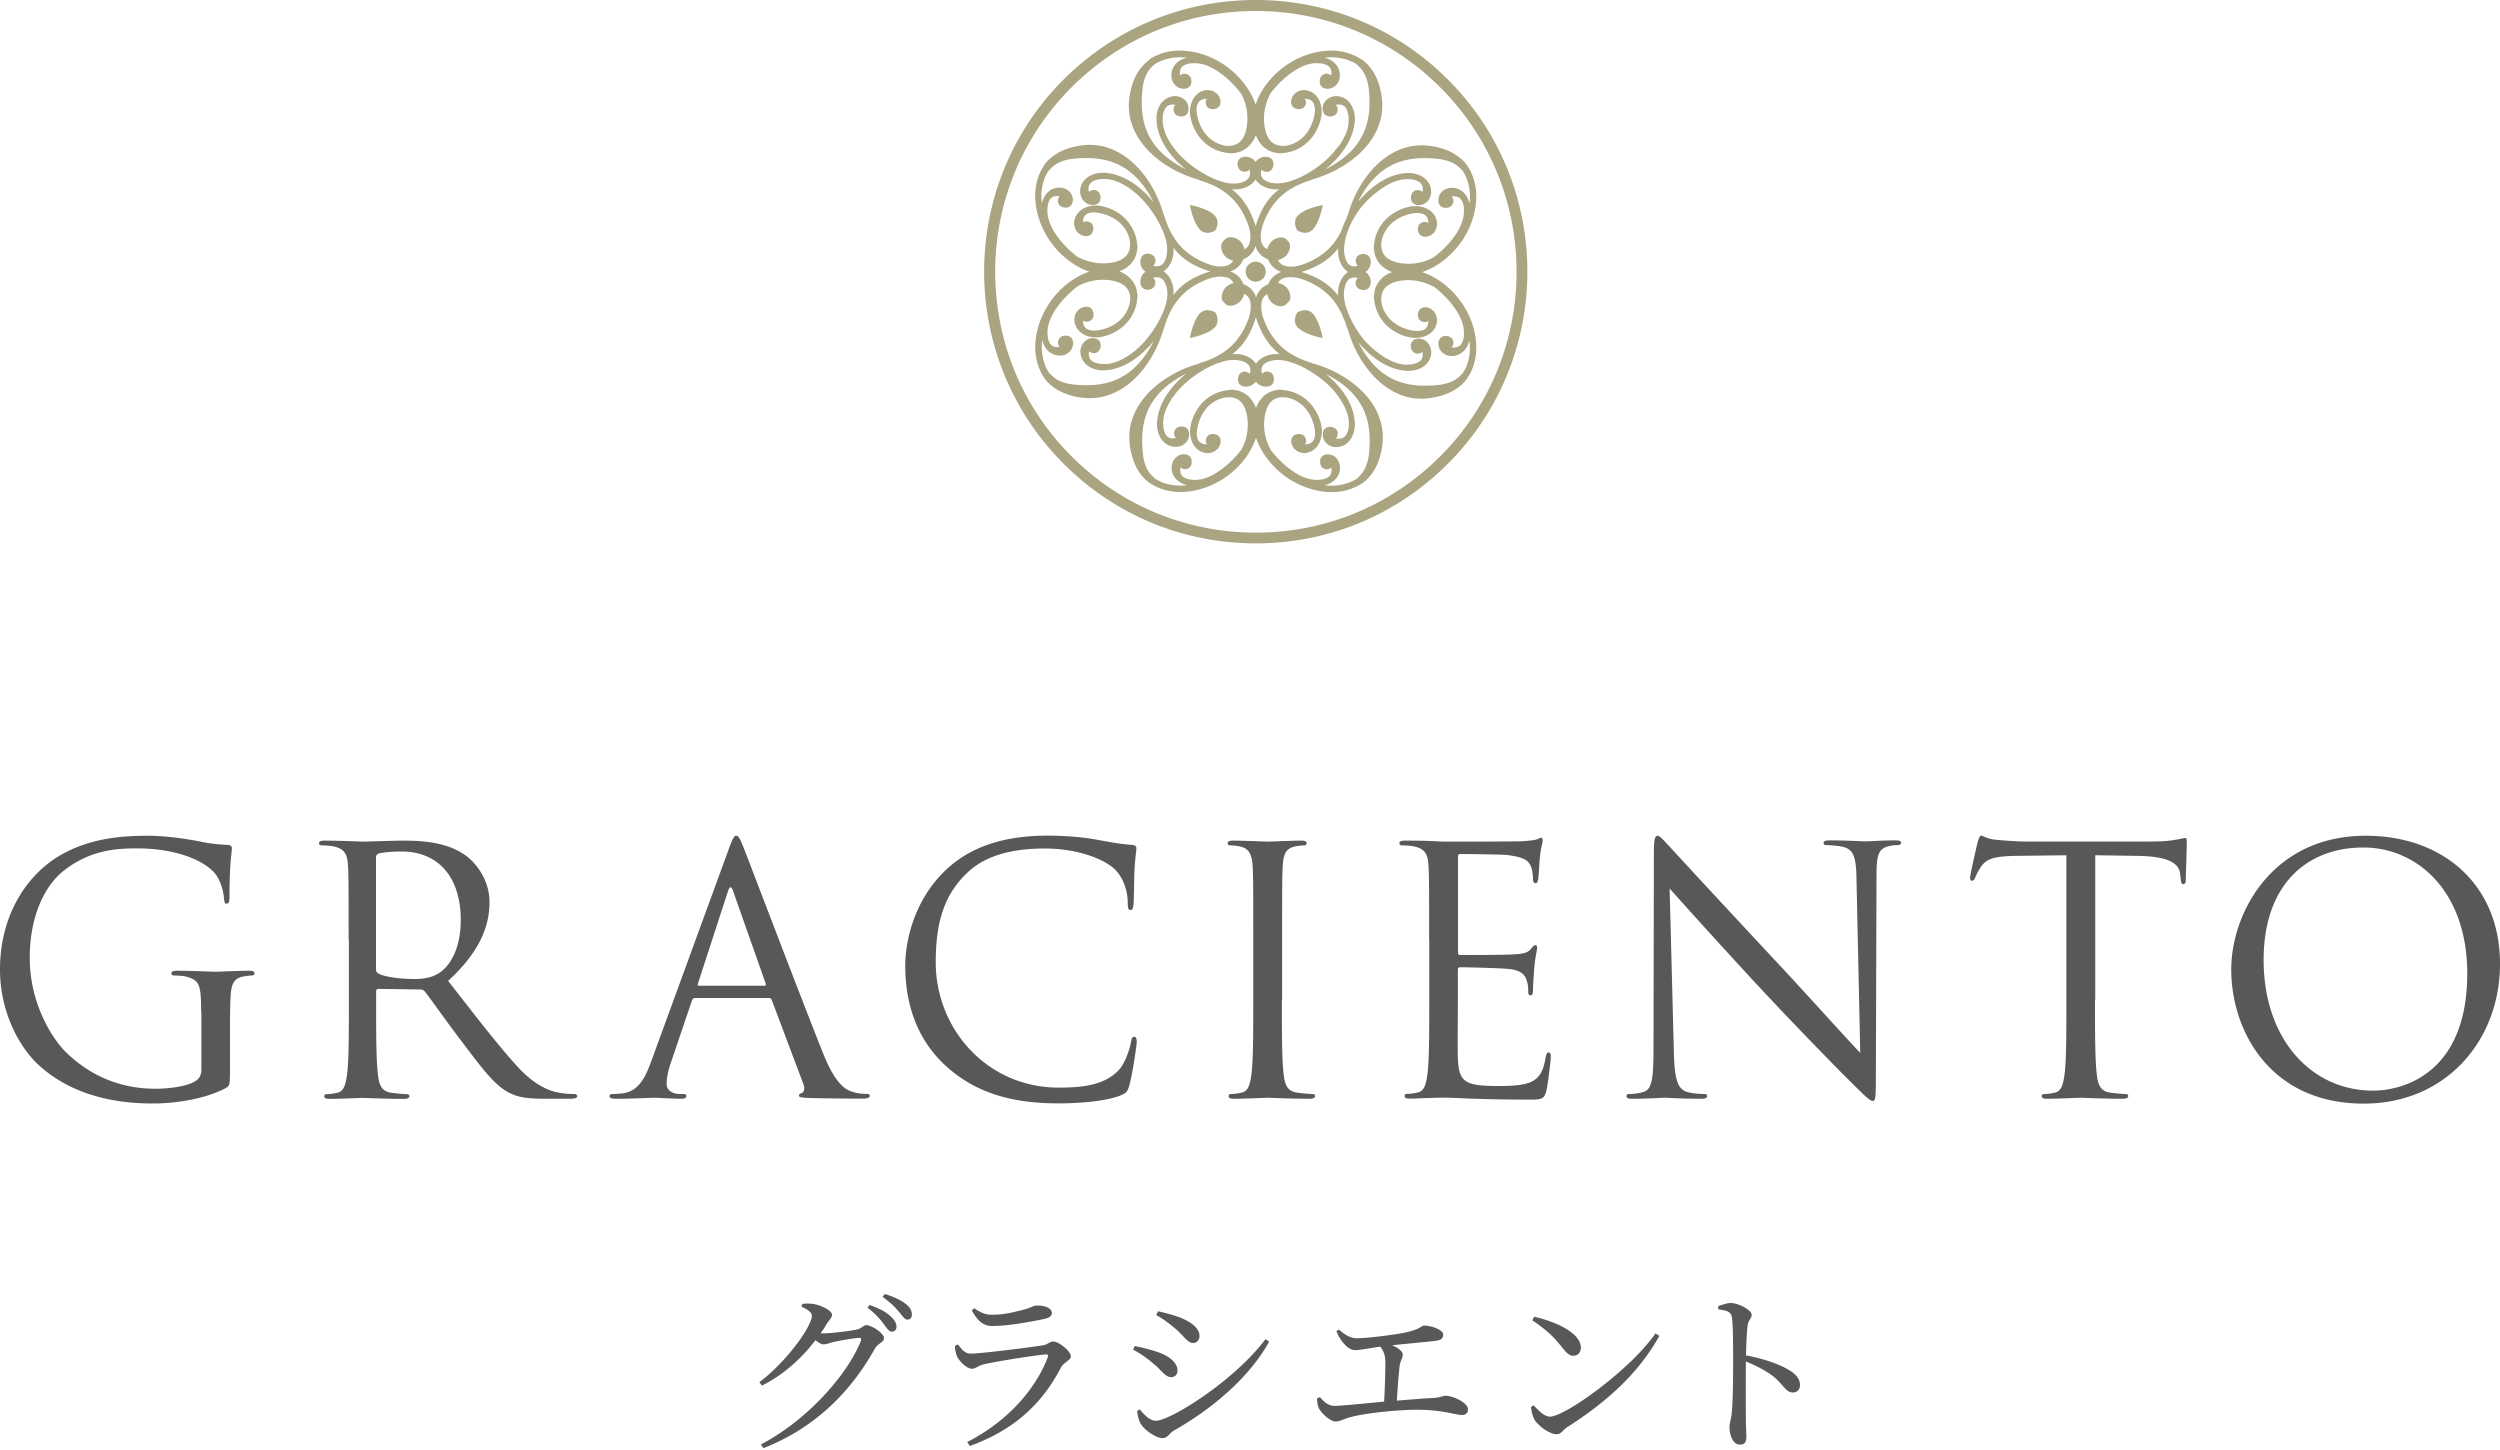
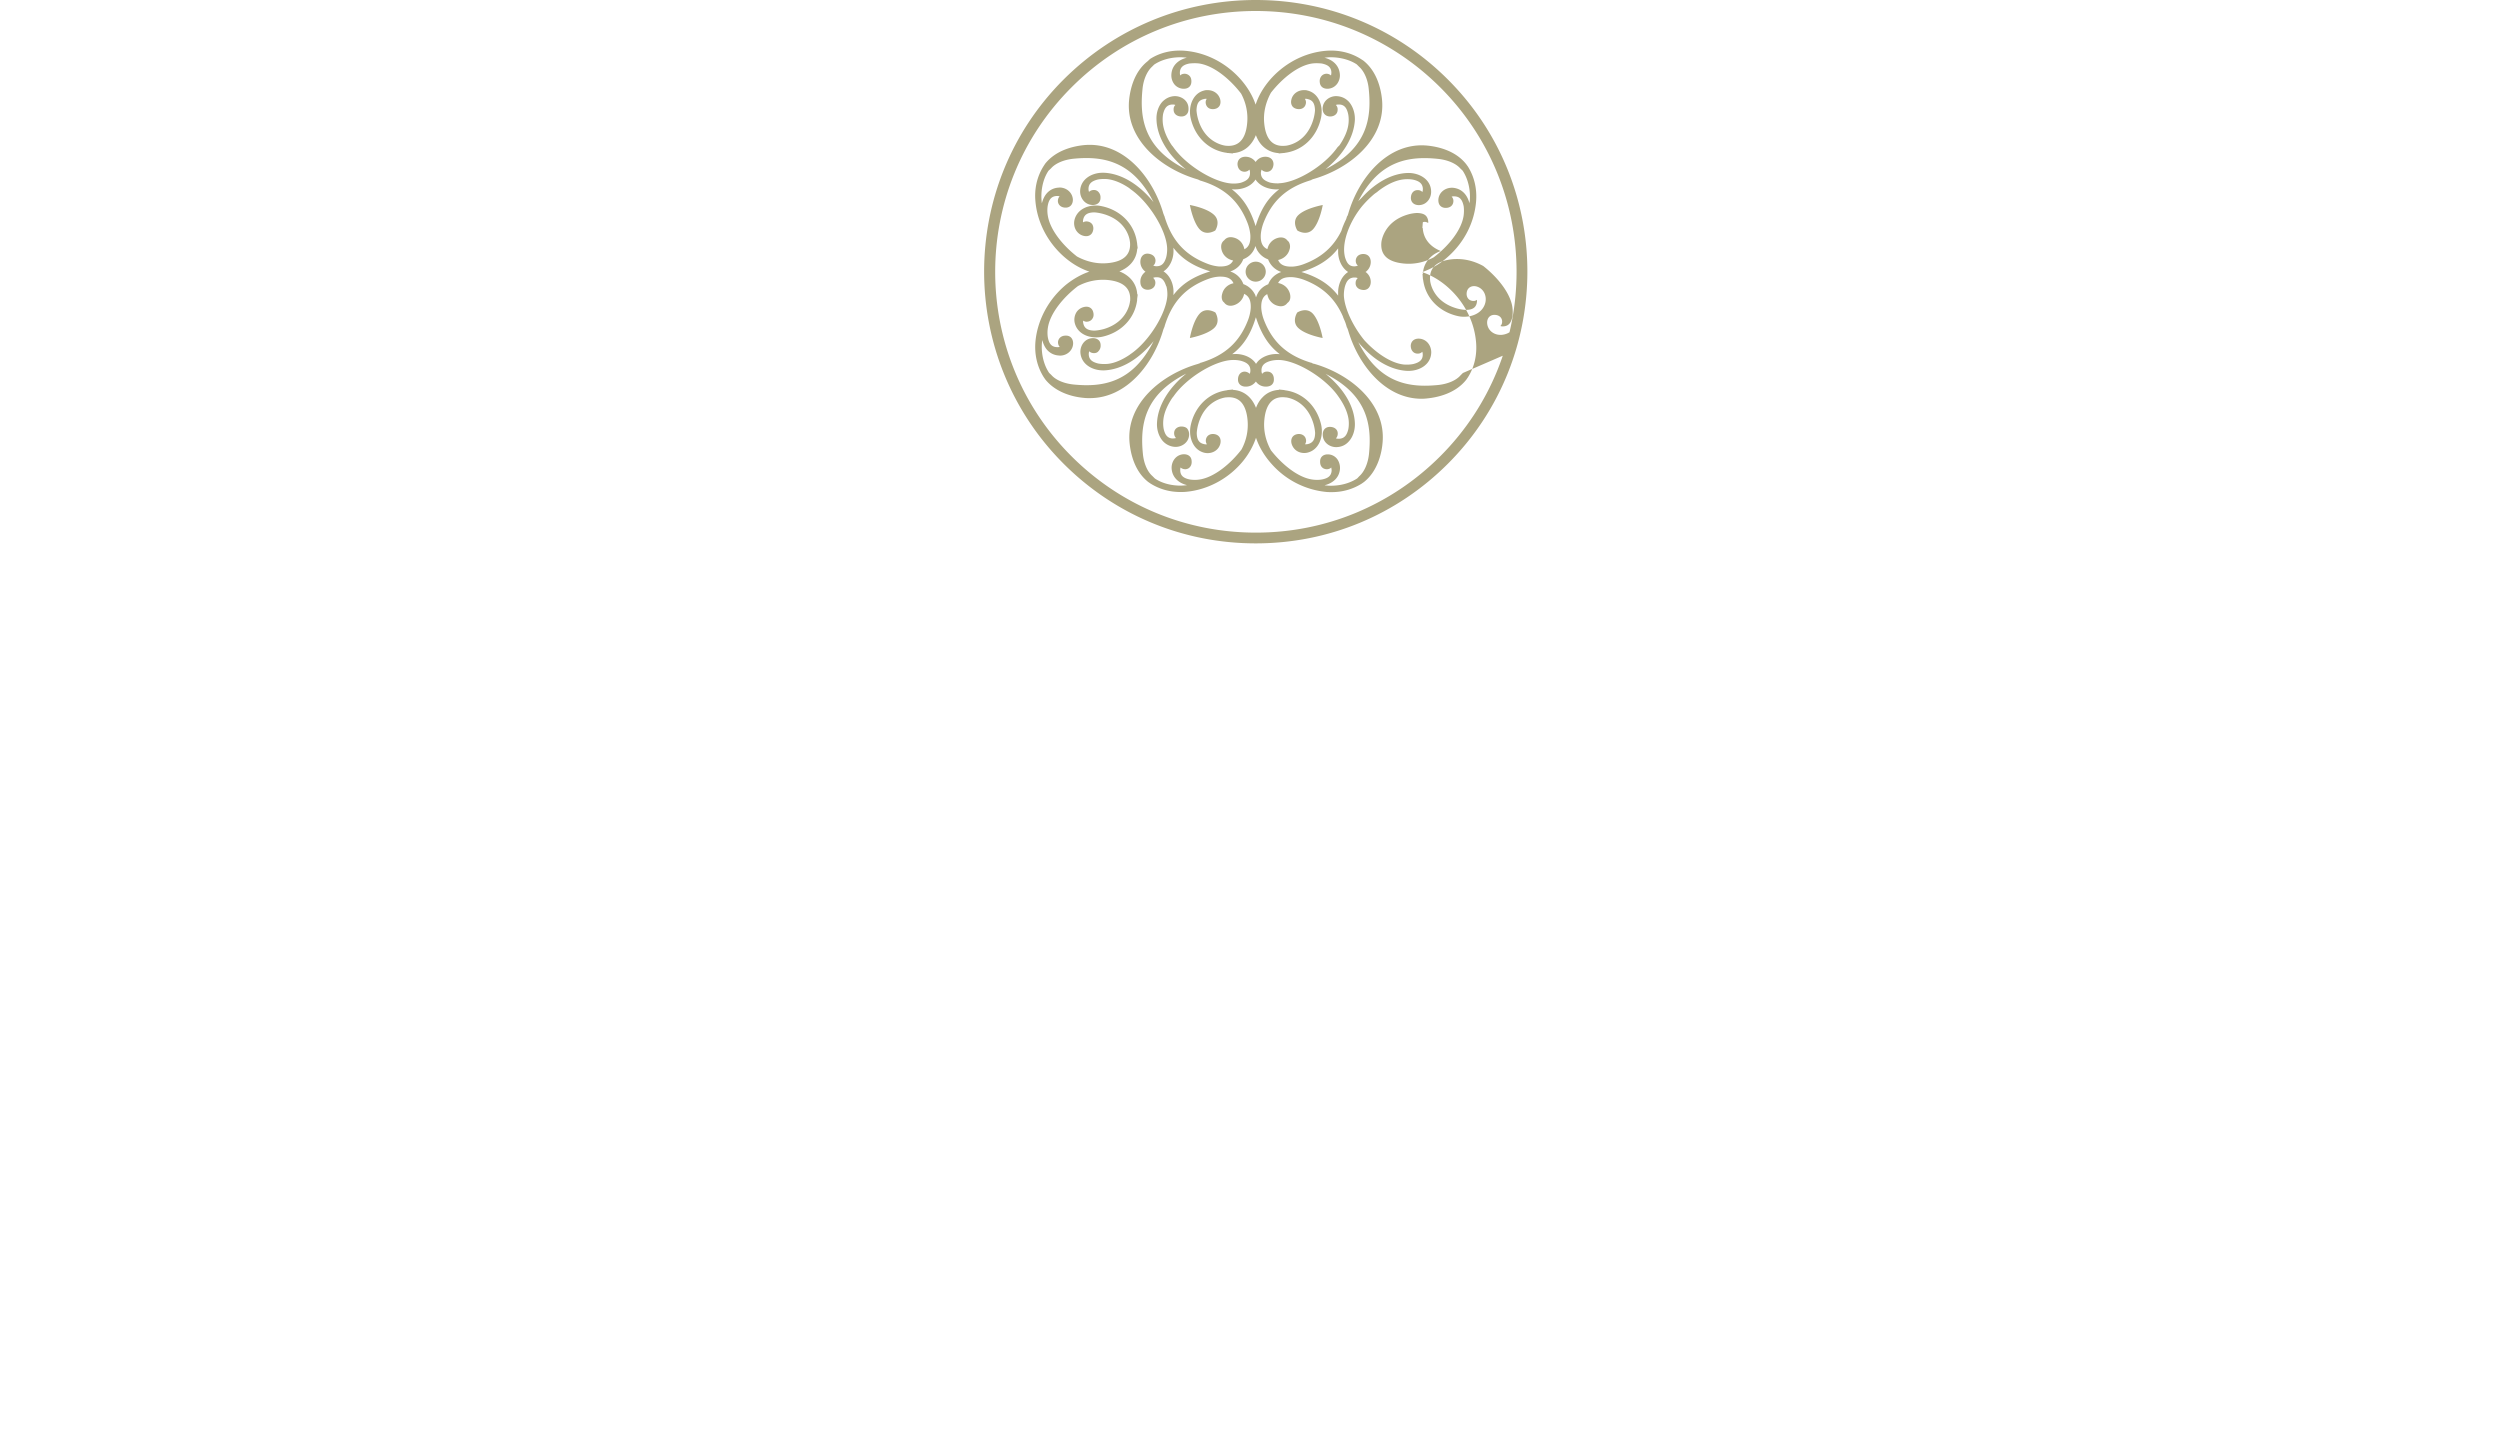
<svg xmlns="http://www.w3.org/2000/svg" width="200" height="116">
-   <path fill="#ABA480" d="M115.63 22.81c-.59-.48-1.22-.83-1.86-1.04a6.01 6.01 0 002.11-1.27c1.26-1.14 2.04-2.66 2.2-4.3.1-1.05-.12-2.04-.65-2.88l-.13-.18c-.88-1.12-2.31-1.41-3.09-1.49-3.2-.32-5.55 2.62-6.36 5.48-.02.05-.04.11-.06.16h-.02l-.03.09c-.02.07-.04.14-.07.2-.14.29-.27.59-.36.89-.63 1.28-1.59 2.13-3.01 2.66-.52.2-.94.2-.95.2h-.06c-.56 0-.89-.17-1.04-.53.44-.1.79-.4.91-.83a.74.74 0 00-.04-.59.49.49 0 00-.12-.13c-.16-.22-.44-.31-.77-.22-.32.09-.55.28-.71.55-.06.11-.1.23-.13.35-.48-.21-.54-.69-.53-1.1 0-.01.01-.42.2-.95.68-1.79 1.84-2.86 3.76-3.45l.1-.03v-.02c.05-.02.11-.04.16-.06h.01c2.86-.83 5.79-3.16 5.47-6.37-.08-.78-.37-2.21-1.49-3.1l-.2-.13c-.84-.53-1.83-.75-2.87-.65-2.75.27-4.9 2.29-5.55 4.3-.67-2-2.81-4.03-5.57-4.3-1.04-.1-2.04.11-2.88.65l-.19.18c-1.11.87-1.4 2.31-1.48 3.08-.32 3.2 2.61 5.55 5.48 6.37.05.02.09.04.15.06l.01.02.1.03c1.92.58 3.08 1.65 3.76 3.45.19.53.2.95.2.95.01.42-.05.87-.48 1.08-.08-.42-.35-.8-.84-.93-.33-.09-.6-.01-.77.21-.07.05-.13.12-.17.19-.09.16-.1.37-.04.59.12.45.48.75.92.84-.21.42-.64.48-1.07.48h-.01s-.43-.01-.95-.21c-1.79-.68-2.86-1.84-3.45-3.76l-.02-.09h-.02c-.02-.06-.03-.11-.06-.17-.82-2.86-3.16-5.79-6.36-5.48-.78.08-2.21.37-3.1 1.49l-.13.2c-.52.83-.75 1.82-.64 2.87.27 2.75 2.3 4.9 4.31 5.56-.63.21-1.27.57-1.86 1.04-1.38 1.14-2.28 2.79-2.45 4.51-.1 1.03.12 2.03.65 2.88l.13.19c.65.82 1.77 1.36 3.09 1.48.16.02.32.02.48.02 2.96 0 5.11-2.78 5.88-5.5.03-.05.04-.11.06-.16h.02l.02-.1c.59-1.92 1.65-3.08 3.45-3.76.52-.2.94-.2.95-.2h.07c.56 0 .88.17 1.04.53-.44.09-.79.4-.9.83-.07.23-.05.42.03.58.03.05.07.09.12.13.16.23.44.32.77.22a1.187 1.187 0 00.83-.91c.47.21.54.67.53 1.1 0 0-.01.43-.2.95-.68 1.8-1.85 2.86-3.76 3.45l-.09.02v.02c-.05.02-.12.04-.16.06-2.87.81-5.81 3.16-5.48 6.36.08.78.37 2.21 1.49 3.09l.19.13c.71.44 1.51.67 2.38.67.17 0 .32 0 .5-.02 1.73-.17 3.38-1.07 4.51-2.45.48-.59.83-1.24 1.04-1.87.24.72.67 1.46 1.27 2.12a6.704 6.704 0 004.3 2.21c.16.02.33.02.49.02.86 0 1.67-.23 2.38-.67l.2-.14c1.1-.88 1.41-2.31 1.48-3.09.33-3.2-2.61-5.55-5.48-6.37v.01c-.05-.02-.11-.04-.16-.06l-.01-.02-.09-.02c-1.92-.59-3.08-1.66-3.76-3.45-.19-.52-.2-.94-.2-.95-.01-.39.05-.86.48-1.08.03.13.07.26.13.38.16.27.39.47.7.55.33.1.61.01.77-.21.06-.05.13-.11.17-.18.09-.16.1-.37.04-.59-.13-.45-.48-.75-.94-.84.16-.33.48-.47 1.01-.47h.07c.01 0 .43.01.95.2 1.52.57 2.52 1.5 3.15 2.94.03.1.07.19.11.28.08.17.14.35.19.54l.03.09h.02c.01.06.04.12.06.17.77 2.72 2.93 5.51 5.88 5.51.16 0 .32-.01.48-.03.77-.08 2.21-.37 3.1-1.49l.13-.19c.53-.83.75-1.82.65-2.87-.16-1.74-1.06-3.37-2.45-4.51zm-22.24.81c-.07 1.42-1.44 3.65-2.88 4.66l-.13.09h.01c-.59.4-1.2.68-1.77.74-.44.04-.77-.03-.77-.03-.52-.13-.73-.34-.75-.73 0-.08.01-.17.04-.25.09.1.23.15.38.15s.28-.05.36-.16a.62.62 0 00.17-.48c0-.34-.24-.56-.63-.56-.26.01-.5.11-.68.3-.2.21-.31.5-.31.8.03.97.93 1.48 1.81 1.48h.1c1.38-.06 2.79-.91 3.95-2.34-1.71 3.4-4.17 3.69-6.41 3.47-.76-.08-1.43-.36-1.78-.77l-.17-.16c-.53-.79-.64-1.78-.57-2.46 0-.05.01-.11.02-.16.08.29.2.56.37.76.25.29.59.45.96.47.03 0 .06.01.08.01.57 0 1.03-.41 1.06-.95.01-.38-.2-.64-.54-.65h-.06c-.34 0-.58.2-.61.51 0 .15.04.29.14.39-.07.02-.14.03-.25.02-.49-.03-.63-.4-.7-.77 0 0-.07-.34 0-.77.17-1.17 1.25-2.46 2.4-3.34a4.25 4.25 0 012.4-.49c1.27.13 1.86.69 1.78 1.68l-.01.02c-.01.16-.22 1.66-2.08 2.22-.43.12-.77.13-.77.13-.52-.01-.79-.18-.88-.55-.03-.12-.03-.2-.01-.25.11.08.24.11.41.07.14-.03.26-.12.33-.24.09-.13.11-.32.06-.5-.08-.34-.37-.51-.74-.42-.26.06-.47.21-.61.43-.15.25-.2.56-.13.85.17.7.84 1.15 1.72 1.15.17 0 .35-.02.52-.06 1.51-.35 2.57-1.49 2.75-2.91v-.09l.05-.39-.04.02c-.05-.94-.66-1.55-1.43-1.85.77-.3 1.38-.91 1.43-1.84l.04.02-.05-.39v-.07l-.01-.01c-.18-1.42-1.24-2.57-2.75-2.91-.17-.04-.35-.07-.53-.07-.88 0-1.55.45-1.72 1.15-.07.29-.02.6.13.84.14.22.35.38.61.44.37.09.66-.08.74-.41a.65.65 0 00-.05-.5.54.54 0 00-.34-.23.533.533 0 00-.41.06.76.76 0 01.02-.25c.09-.37.35-.54.87-.55.01 0 .34.01.78.14 1.82.54 2.06 1.96 2.08 2.19l.01.04v.01c.09.99-.5 1.56-1.78 1.68-.84.08-1.69-.11-2.46-.53-1.13-.88-2.17-2.14-2.34-3.3-.07-.44 0-.76 0-.77.07-.37.21-.74.7-.77h.06c.08 0 .14.01.19.03-.1.1-.14.24-.14.39.02.3.27.51.61.51h.05c.34-.02.55-.28.54-.66-.04-.54-.5-.95-1.08-.95l-.06.01c-.38.02-.71.18-.96.47-.18.21-.3.48-.38.78-.01-.06-.02-.11-.02-.17-.07-.68.04-1.67.55-2.43l.21-.2c.35-.4 1.02-.68 1.77-.76 2.24-.22 4.7.07 6.42 3.47-1.16-1.43-2.58-2.29-3.96-2.35h-.11c-.87 0-1.77.51-1.8 1.47-.01.53.36 1.09 1 1.11.39 0 .63-.22.63-.57a.62.62 0 00-.17-.48.468.468 0 00-.37-.15c-.16 0-.28.06-.38.15a.727.727 0 01-.04-.25c.01-.39.23-.61.75-.74 0 0 .34-.07.77-.03.58.07 1.19.34 1.77.74v.01l.12.09c1.44 1.02 2.81 3.24 2.88 4.66.02.44-.08.77-.08.77-.15.49-.37.7-.78.7a.786.786 0 01-.25-.05c.11-.09.17-.22.18-.38a.54.54 0 00-.13-.37c-.11-.12-.29-.2-.51-.21-.33 0-.55.24-.57.61-.02.34.15.65.41.84-.04.03-.08.05-.11.09-.21.2-.32.47-.3.76.01.36.24.59.59.59.18 0 .36-.07.48-.2.09-.1.13-.23.13-.37a.512.512 0 00-.18-.38c.08-.04.18-.05.25-.05h.05c.45 0 .62.34.74.7.02-.03.11.3.1.74zm.48-.01c.01-.1.01-.21.01-.31-.01-.62-.29-1.27-.8-1.59.5-.32.79-.97.8-1.59 0-.1 0-.2-.01-.3.69.9 1.62 1.49 2.95 1.89-1.34.41-2.26.99-2.95 1.9zm0-11.83l-.09-.12h-.01c-.4-.58-.67-1.2-.74-1.78-.05-.44.02-.77.02-.77.1-.38.25-.74.76-.75.09 0 .16.01.22.04-.1.09-.15.22-.14.38 0 .32.25.54.64.54.17-.01.3-.06.4-.17.11-.11.16-.28.15-.47 0-.62-.55-.99-1.09-.99-.39.01-.72.17-.99.44-.33.35-.51.9-.48 1.46.05 1.38.91 2.8 2.35 3.96-3.41-1.71-3.7-4.17-3.47-6.42.07-.76.36-1.42.76-1.79l.17-.17c.79-.53 1.79-.64 2.46-.57.05 0 .1.01.15.02-.63.15-1.19.59-1.23 1.34-.02.3.08.6.27.82.17.19.42.31.68.32h.05c.35 0 .58-.2.6-.54.01-.19-.03-.37-.15-.49a.546.546 0 00-.39-.17c-.14 0-.27.04-.35.14-.03-.08-.03-.18-.03-.26.03-.49.41-.63.77-.7 0 0 .42-.05.78 0 1.17.18 2.46 1.25 3.35 2.41.38.71.57 1.53.48 2.4-.07.71-.28 1.21-.63 1.5-.27.22-.62.31-1.05.27h-.01c-.2-.02-1.67-.25-2.22-2.08-.13-.43-.14-.77-.14-.77.02-.39.09-.77.57-.88.09-.03.18-.03.25-.02-.08.11-.11.26-.07.41.06.25.26.41.54.41.06 0 .13 0 .19-.02.16-.03.28-.12.36-.24.08-.14.1-.31.06-.5-.11-.45-.51-.76-1.02-.76-.09 0-.18 0-.26.03-.94.22-1.3 1.33-1.08 2.24.35 1.51 1.48 2.57 2.91 2.75v.01h.07l.4.04-.02-.03c.93-.05 1.54-.66 1.85-1.44.12.32.28.6.5.83.36.37.81.58 1.34.61l-.03.03.4-.04h.08v-.01c1.43-.17 2.56-1.23 2.91-2.75.22-.92-.13-2.02-1.08-2.24-.08-.03-.18-.03-.27-.03-.5 0-.91.31-1.01.76-.05.2-.02.37.06.5.07.12.2.2.36.24.35.08.66-.07.73-.39a.49.49 0 00-.07-.41c.06-.01.15-.01.24.02.39.09.55.35.57.88 0 0-.01.34-.14.77-.55 1.82-1.96 2.05-2.2 2.08h-.03c-1 .1-1.56-.5-1.69-1.77-.09-.85.11-1.7.54-2.48.89-1.13 2.14-2.16 3.29-2.33.35-.05.77 0 .77 0 .37.08.75.22.77.7 0 .1-.01.18-.03.26a.53.53 0 00-.39-.14c-.14.01-.27.07-.36.17a.63.63 0 00-.15.49c.02.34.25.54.61.54h.05c.29-.02.54-.15.72-.38.16-.21.25-.49.23-.76-.05-.75-.6-1.19-1.23-1.34.05-.01.1-.01.15-.02.67-.07 1.67.05 2.43.55l.2.2c.4.36.69 1.03.76 1.78.23 2.25-.07 4.7-3.46 6.41 1.43-1.16 2.28-2.58 2.35-3.95.02-.56-.17-1.11-.49-1.46-.27-.28-.6-.43-1.01-.44-.52 0-1.06.37-1.08.99 0 .2.06.36.17.47.1.1.23.16.42.17.36 0 .61-.22.61-.53a.485.485 0 00-.14-.39c.06-.03.13-.04.26-.04.48.01.63.37.72.75 0 0 .08.33.03.77-.06.58-.34 1.19-.74 1.77h-.01l-.13.13c-1.01 1.45-3.23 2.82-4.66 2.88-.05.01-.09.01-.13.01-.38 0-.63-.07-.63-.07-.37-.13-.71-.3-.71-.78.01-.09.03-.18.06-.25.09.11.23.17.4.18.31 0 .53-.24.55-.61 0-.34-.22-.58-.61-.6h-.04c-.34 0-.61.17-.78.42a.977.977 0 00-.8-.42h-.04c-.38.01-.61.25-.61.6.02.37.24.6.58.6.16-.01.28-.07.37-.17.03.05.05.13.05.25.01.49-.33.66-.7.79 0 0-.32.1-.77.07-1.42-.09-3.65-1.46-4.66-2.9zm4.67 3.36c.08.01.16.01.23.01h.08c.56-.01 1.1-.22 1.43-.58.06-.06.12-.14.16-.21.05.07.1.14.16.2.33.36.87.57 1.43.59h.08c.07 0 .15 0 .23-.01-.91.69-1.49 1.62-1.89 2.95-.42-1.33-1-2.26-1.91-2.95zm8.51 16.55l.09.13c.4.58.68 1.19.75 1.77.05.44-.03.77-.03.77-.1.38-.26.73-.75.74-.09 0-.17-.01-.24-.03.1-.1.15-.23.15-.39 0-.31-.25-.53-.64-.53-.35.01-.57.25-.56.63.01.62.55.99 1.07.99h.03c.38-.01.72-.16.97-.44.34-.36.52-.91.5-1.47-.05-1.37-.9-2.79-2.34-3.95 3.4 1.71 3.69 4.16 3.47 6.4-.08.76-.37 1.43-.78 1.79l-.16.17c-.78.52-1.78.64-2.46.57-.05 0-.1-.01-.15-.02.63-.16 1.18-.58 1.23-1.33.01-.28-.07-.55-.22-.76a.945.945 0 00-.72-.38h-.05c-.35 0-.59.21-.6.53-.01.2.03.37.14.49.09.1.21.16.39.17.14 0 .27-.05.36-.14.01.06.03.14.03.26-.03.39-.26.6-.78.7-.01 0-.15.03-.38.03-.13 0-.27-.01-.4-.03-1.15-.17-2.41-1.21-3.29-2.33-.43-.77-.62-1.62-.53-2.47.07-.71.28-1.22.63-1.51.26-.22.62-.31 1.05-.26h.04c.24.03 1.65.27 2.2 2.08.13.43.14.77.14.77-.01.37-.08.76-.56.88-.09.02-.18.03-.25.02a.49.49 0 00.07-.41c-.07-.31-.39-.47-.73-.39-.34.08-.5.37-.42.73.12.46.51.77 1.02.77.09 0 .18-.01.26-.03.95-.23 1.3-1.32 1.09-2.24-.35-1.51-1.49-2.58-2.91-2.75l-.01-.01-.07-.01-.39-.04.01.03c-.52.03-.98.23-1.33.61-.22.22-.39.51-.51.83-.3-.78-.91-1.39-1.85-1.44l.01-.03-.38.04h-.01l-.07.01v.01c-1.42.17-2.57 1.24-2.91 2.75-.22.92.13 2.02 1.08 2.25.09.02.18.03.26.03.49 0 .91-.3 1.02-.77.08-.37-.08-.66-.42-.74-.36-.08-.66.08-.73.39a.53.53 0 00.07.41c-.02.01-.05.01-.07.01a.68.68 0 01-.19-.03c-.37-.09-.54-.35-.55-.87 0 0 .01-.35.14-.78.54-1.81 1.96-2.05 2.2-2.08h.04c.43-.04.78.05 1.04.26.35.28.57.8.64 1.51.09.88-.1 1.69-.48 2.4-.88 1.15-2.18 2.22-3.35 2.4-.12.02-.25.03-.38.03-.24 0-.39-.03-.4-.03-.51-.1-.75-.31-.77-.7 0-.08 0-.17.02-.26.1.09.25.14.39.14.15-.01.28-.07.36-.17.11-.12.16-.3.14-.49-.01-.33-.25-.54-.61-.54h-.04c-.63.04-.98.61-.95 1.14.05.75.61 1.18 1.23 1.33-.05.01-.1.02-.15.02-.68.07-1.67-.04-2.42-.55l-.2-.2c-.41-.36-.69-1.03-.76-1.79-.22-2.24.07-4.69 3.47-6.4-1.43 1.16-2.28 2.58-2.34 3.95-.03.56.16 1.11.49 1.47.26.27.61.43.98.44h.03c.51 0 1.06-.37 1.07-.99a.75.75 0 00-.16-.48c-.1-.1-.24-.15-.44-.16-.35 0-.6.22-.6.53 0 .16.05.29.15.39-.07.03-.18.03-.25.04-.48-.01-.64-.37-.73-.74 0 0-.08-.33-.03-.77.06-.58.34-1.19.74-1.78h.01l.09-.12c1.01-1.44 3.23-2.81 4.66-2.87.45-.02.76.08.76.08.36.11.71.29.7.78 0 .1-.03.19-.05.25a.598.598 0 00-.4-.18c-.32 0-.53.25-.54.6-.02.35.22.59.59.6h.05c.32 0 .61-.16.79-.41.18.26.47.41.8.41h.04c.2-.01.37-.07.47-.19.09-.1.14-.24.13-.41 0-.36-.21-.62-.57-.6a.46.46 0 00-.37.18.618.618 0 01-.05-.25c-.02-.49.34-.67.7-.78.01 0 .33-.1.77-.08 1.42.08 3.65 1.45 4.66 2.89zm-4.67-3.36c-.07 0-.15-.01-.23-.01h-.07c-.57.01-1.11.23-1.44.58-.06.07-.11.14-.16.21a.976.976 0 00-.16-.21c-.33-.36-.87-.57-1.43-.58h-.07c-.07 0-.16.01-.24.01.91-.69 1.49-1.62 1.89-2.95.43 1.33 1 2.26 1.91 2.95zm-.92-5.59c-.36.14-.67.39-.85.75-.05.09-.09.2-.13.3-.03-.1-.06-.21-.12-.3-.2-.36-.51-.62-.89-.76a1.65 1.65 0 00-1.05-1.01c.49-.17.86-.51 1.04-.98.37-.15.66-.39.85-.75.05-.09.09-.2.12-.31.04.11.08.21.13.31.2.36.51.62.89.76.18.48.55.83 1.05 1.01-.49.17-.86.51-1.04.98zm5.59.91c-.7-.91-1.62-1.49-2.94-1.89 1.32-.41 2.25-.99 2.94-1.89v.3c.01.62.29 1.26.8 1.59-.51.32-.79.97-.8 1.59v.3zm9.98 6.19l-.2.2c-.35.4-1.02.68-1.78.76-2.23.22-4.67-.06-6.39-3.43.16.2.33.38.52.57 1.04 1.06 2.25 1.68 3.41 1.73h.1c.88 0 1.79-.51 1.81-1.48 0-.3-.11-.59-.31-.8a.982.982 0 00-.7-.3c-.37 0-.61.22-.63.56 0 .2.06.37.17.48.09.1.22.16.39.16.15 0 .27-.05.36-.15.03.07.04.15.04.25-.01.39-.24.6-.75.73 0 0-.33.08-.78.04-1.06-.12-2.25-.96-3.15-1.95-.89-1.09-1.57-2.51-1.63-3.55-.01-.43.09-.76.09-.76.11-.36.28-.7.77-.7.1 0 .19.02.25.05-.1.09-.17.22-.17.37-.01.15.03.27.13.38.11.12.28.19.51.2.33 0 .55-.24.57-.61.01-.29-.1-.55-.31-.75a.444.444 0 00-.11-.08c.04-.03.08-.05.11-.09.21-.2.32-.47.31-.75-.02-.37-.24-.6-.6-.6-.19 0-.37.07-.47.19a.54.54 0 00-.13.37.5.5 0 00.17.37c-.07.03-.16.05-.28.06-.46 0-.62-.33-.74-.7 0 0-.1-.33-.08-.77.05-1.08.63-2.36 1.45-3.36.24-.28.49-.54.76-.78.11-.1.22-.2.33-.27l.13-.09v-.01c.67-.53 1.41-.91 2.1-.98.45-.05.78.03.78.03.51.12.73.34.75.73 0 .07-.01.17-.04.25a.49.49 0 00-.38-.15c-.15 0-.28.05-.38.16-.11.12-.16.29-.16.48.01.34.26.56.64.56.63-.01 1-.57.98-1.1-.02-1-1.01-1.51-1.91-1.47-1.26.05-2.56.78-3.66 2-.09.09-.18.17-.26.26 1.72-3.34 4.15-3.62 6.38-3.39.76.08 1.43.36 1.79.77l.18.17c.44.66.65 1.58.57 2.45a.88.88 0 00-.02.17c-.08-.3-.2-.56-.38-.77-.25-.29-.58-.45-.97-.48h-.06c-.58 0-1.05.41-1.08.95-.01.2.04.37.14.48.1.11.24.17.4.18h.06c.34 0 .58-.2.6-.51a.485.485 0 00-.14-.39.65.65 0 01.25-.02c.39.02.6.25.71.77 0 0 .06.33 0 .77-.17 1.18-1.24 2.46-2.4 3.34-.71.38-1.53.58-2.41.49-1.27-.13-1.86-.69-1.77-1.68 0-.05.16-1.65 2.09-2.23.42-.13.76-.13.76-.13.53.01.79.17.88.55.02.11.03.19.01.25a.471.471 0 00-.41-.07c-.31.08-.47.38-.39.74.08.33.38.5.75.41.61-.14.85-.76.73-1.29-.16-.69-.84-1.14-1.71-1.14-.18 0-.36.02-.53.06-1.51.36-2.58 1.49-2.75 2.91l-.01.01-.01.07-.03.4.03-.02c.05.93.66 1.54 1.44 1.85-.32.12-.6.28-.82.5-.38.36-.59.82-.61 1.34l-.03-.02.03.39.01.08h.01c.17 1.43 1.24 2.56 2.75 2.91.17.04.34.06.52.06.88 0 1.55-.45 1.71-1.14.12-.52-.12-1.13-.73-1.29-.37-.08-.67.09-.75.42-.08.36.08.66.39.73.16.04.3.01.41-.07.02.07.01.14-.01.25-.08.38-.36.55-.87.55 0 0-.34 0-.77-.13-1.94-.58-2.09-2.16-2.09-2.23-.09-.99.5-1.56 1.77-1.69.86-.08 1.7.11 2.48.54 1.12.88 2.16 2.14 2.33 3.29.06.44 0 .77 0 .77-.11.52-.32.74-.71.77-.09.01-.18 0-.25-.03.1-.09.15-.23.14-.39-.02-.3-.26-.5-.61-.5h-.05c-.34.02-.55.28-.54.65.03.55.49.95 1.07.95h.07c.38-.03.72-.19.96-.48.18-.2.3-.47.38-.77 0 .06.01.12.02.17.08.69-.03 1.68-.54 2.44zM95.94 18.31c-.52-.61-.75-1.91-.75-1.91s1.29.22 1.9.76c.62.54.13 1.28.13 1.28s-.75.49-1.28-.13zm9.12 6.82c.53.62.75 1.91.75 1.91s-1.29-.23-1.9-.76c-.63-.53-.13-1.28-.13-1.28s.75-.49 1.28.13zm-1.14-7.97c.61-.53 1.9-.76 1.9-.76s-.22 1.29-.75 1.91c-.53.62-1.28.13-1.28.13s-.5-.75.13-1.28zm-6.83 9.12c-.62.53-1.9.76-1.9.76s.22-1.29.75-1.91c.52-.62 1.29-.13 1.29-.13s.48.75-.14 1.28zm3.94-5.11c.31.32.31.82-.01 1.13-.31.31-.82.31-1.13 0a.785.785 0 010-1.13c.33-.32.83-.31 1.14 0zm-.57 22.3c-5.8 0-11.26-2.26-15.37-6.37-8.48-8.48-8.48-22.27 0-30.74C89.2 2.26 94.66 0 100.46 0c5.81 0 11.27 2.26 15.37 6.36 8.48 8.47 8.48 22.26 0 30.74-4.11 4.11-9.56 6.37-15.37 6.37zm0-42.59c-5.57 0-10.81 2.17-14.74 6.11-8.14 8.14-8.14 21.37 0 29.51 3.94 3.94 9.18 6.11 14.75 6.11s10.81-2.17 14.75-6.11c8.14-8.14 8.14-21.37 0-29.51-3.95-3.94-9.19-6.11-14.76-6.11z" />
-   <path fill="#595757" d="M16.09 80.93c0-2.21-.14-2.51-1.23-2.81-.22-.05-.68-.08-.93-.08-.11 0-.22-.05-.22-.16 0-.16.14-.22.44-.22 1.23 0 2.95.08 3.09.08.14 0 1.86-.08 2.68-.08.3 0 .44.05.44.22 0 .11-.11.16-.22.16-.19 0-.35.03-.68.08-.74.14-.96.6-1.01 1.56-.05.87-.05 1.69-.05 2.84v3.06c0 1.23-.03 1.28-.35 1.47-1.75.93-4.21 1.23-5.79 1.23-2.08 0-5.96-.27-8.99-2.92C1.58 83.91 0 80.99 0 77.57c0-4.37 2.13-7.46 4.56-8.99 2.46-1.53 5.16-1.72 7.27-1.72 1.72 0 3.66.36 4.18.46.57.14 1.53.25 2.21.27.27.03.33.14.33.25 0 .38-.19 1.15-.19 3.88 0 .44-.05.57-.25.57-.14 0-.16-.16-.19-.41-.03-.38-.16-1.15-.57-1.8-.68-1.04-2.9-2.21-6.42-2.21-1.72 0-3.77.16-5.85 1.8-1.58 1.26-2.7 3.74-2.7 6.94 0 3.85 1.94 6.64 2.9 7.57 2.16 2.1 4.65 2.92 7.16 2.92.98 0 2.41-.16 3.12-.57.36-.19.55-.49.55-.96v-4.64zm11.8-5.76c0-4.26 0-5.03-.05-5.9-.05-.93-.27-1.37-1.17-1.56-.22-.05-.68-.08-.93-.08-.11 0-.22-.05-.22-.16 0-.16.14-.22.44-.22 1.23 0 2.95.08 3.09.08.3 0 2.38-.08 3.22-.08 1.72 0 3.55.16 5 1.2.68.49 1.89 1.83 1.89 3.71 0 2.02-.85 4.05-3.31 6.31 2.24 2.87 4.1 5.3 5.68 7 1.48 1.56 2.65 1.86 3.33 1.97.52.08.9.08 1.07.08.14 0 .25.08.25.16 0 .16-.16.22-.66.22h-1.94c-1.53 0-2.21-.14-2.92-.52-1.17-.63-2.13-1.97-3.69-4.02-1.15-1.5-2.43-3.33-2.98-4.04-.11-.11-.19-.16-.35-.16l-3.36-.05c-.14 0-.19.08-.19.22v.66c0 2.62 0 4.78.14 5.93.08.79.25 1.39 1.07 1.5.38.05.98.11 1.23.11.16 0 .22.08.22.16 0 .14-.14.22-.44.22-1.5 0-3.22-.08-3.36-.08-.03 0-1.75.08-2.57.08-.3 0-.44-.05-.44-.22 0-.08.05-.16.22-.16.25 0 .57-.05.82-.11.55-.11.68-.71.79-1.5.14-1.15.14-3.31.14-5.93v-4.82zm2.19 2.38c0 .14.05.25.19.33.41.25 1.67.44 2.87.44.66 0 1.42-.08 2.05-.52.96-.66 1.67-2.13 1.67-4.21 0-3.42-1.8-5.47-4.73-5.47-.82 0-1.56.08-1.83.16-.14.05-.22.16-.22.33v8.94zm28.22-9.62c.33-.9.44-1.07.6-1.07s.27.14.6.98c.41 1.04 4.7 12.32 6.37 16.48.98 2.43 1.78 2.87 2.35 3.03.41.14.82.16 1.09.16.16 0 .27.03.27.16 0 .16-.25.22-.55.22-.41 0-2.4 0-4.29-.05-.52-.03-.82-.03-.82-.19 0-.11.08-.16.19-.19.16-.05.33-.3.16-.74L61.74 80c-.05-.11-.11-.16-.25-.16h-5.87c-.14 0-.22.08-.27.22l-1.64 4.84c-.25.68-.38 1.34-.38 1.83 0 .55.57.79 1.04.79h.27c.19 0 .27.05.27.16 0 .16-.16.22-.41.22-.66 0-1.83-.08-2.13-.08-.3 0-1.8.08-3.09.08-.35 0-.52-.05-.52-.22 0-.11.11-.16.25-.16.19 0 .57-.03.79-.05 1.26-.16 1.8-1.2 2.3-2.57l6.2-16.97zm2.84 10.93c.14 0 .14-.08.11-.19l-2.6-7.38c-.14-.41-.27-.41-.41 0l-2.4 7.38c-.05.14 0 .19.08.19h5.22zm14.59 6.47c-2.65-2.38-3.31-5.49-3.31-8.09 0-1.83.63-5.03 3.06-7.46 1.64-1.64 4.13-2.93 8.33-2.93 1.09 0 2.62.08 3.96.33 1.04.19 1.91.36 2.79.41.3.03.35.14.35.3 0 .22-.08.55-.14 1.53-.05.9-.05 2.4-.08 2.81-.03.41-.08.57-.25.57-.19 0-.22-.19-.22-.57 0-1.07-.44-2.19-1.15-2.79-.96-.82-3.06-1.56-5.47-1.56-3.63 0-5.33 1.07-6.28 2-1.99 1.91-2.46 4.34-2.46 7.13 0 5.22 4.02 10 9.86 10 2.05 0 3.66-.25 4.75-1.37.57-.6.93-1.8 1.01-2.29.05-.3.11-.41.27-.41.14 0 .19.19.19.41 0 .19-.33 2.57-.6 3.5-.16.52-.22.57-.71.79-1.09.44-3.17.63-4.92.63-4.06.01-6.82-1-8.98-2.94zm26.82-5.35c0 2.62 0 4.78.14 5.93.08.79.25 1.39 1.07 1.5.38.05.98.11 1.23.11.16 0 .22.08.22.16 0 .14-.14.22-.44.22-1.5 0-3.23-.08-3.36-.08-.14 0-1.86.08-2.68.08-.3 0-.44-.05-.44-.22 0-.08.05-.16.22-.16.25 0 .57-.05.82-.11.55-.11.68-.71.79-1.5.14-1.15.14-3.31.14-5.93v-4.81c0-4.26 0-5.03-.05-5.9-.05-.93-.33-1.39-.93-1.53-.3-.08-.66-.11-.85-.11-.11 0-.22-.05-.22-.16 0-.16.14-.22.44-.22.9 0 2.62.08 2.76.08.14 0 1.86-.08 2.68-.08.3 0 .44.05.44.22 0 .11-.11.16-.22.16-.19 0-.36.03-.68.08-.74.14-.96.6-1.01 1.56-.05.87-.05 1.64-.05 5.9v4.81zm11.78-4.81c0-4.26 0-5.03-.05-5.9-.05-.93-.27-1.37-1.18-1.56-.22-.05-.68-.08-.93-.08-.11 0-.22-.05-.22-.16 0-.16.14-.22.44-.22.63 0 1.37 0 1.97.03l1.12.05c.19 0 5.63 0 6.26-.03.52-.03.96-.08 1.18-.14.14-.03.25-.14.38-.14.08 0 .11.11.11.25 0 .19-.14.52-.22 1.29-.03.27-.08 1.47-.14 1.8-.03.14-.08.3-.19.3-.16 0-.22-.14-.22-.35 0-.19-.03-.66-.16-.98-.19-.44-.46-.76-1.94-.93-.46-.05-3.44-.08-3.74-.08-.11 0-.16.08-.16.27v7.54c0 .19.03.27.16.27.35 0 3.71 0 4.34-.05.66-.05 1.04-.11 1.28-.38.19-.22.3-.36.41-.36.08 0 .14.05.14.22s-.14.63-.22 1.53c-.05.55-.11 1.56-.11 1.75 0 .22 0 .52-.19.52-.14 0-.19-.11-.19-.25 0-.27 0-.55-.11-.9-.11-.38-.35-.85-1.42-.96-.74-.08-3.44-.14-3.91-.14-.14 0-.19.08-.19.19v2.4c0 .93-.03 4.1 0 4.67.08 1.88.49 2.24 3.17 2.24.71 0 1.91 0 2.62-.3.71-.3 1.04-.85 1.23-1.97.05-.3.11-.41.25-.41.16 0 .16.22.16.41 0 .22-.22 2.08-.35 2.65-.19.71-.41.71-1.48.71-2.05 0-3.55-.05-4.62-.08-1.07-.05-1.72-.08-2.13-.08-.05 0-.52 0-1.09.03-.55 0-1.17.05-1.58.05-.3 0-.44-.05-.44-.22 0-.08.05-.16.22-.16.25 0 .57-.05.82-.11.55-.11.68-.71.79-1.5.14-1.15.14-3.31.14-5.93v-4.8zm19.58 9.02c.05 2.24.33 2.95 1.07 3.17.52.14 1.12.16 1.37.16.14 0 .22.05.22.16 0 .16-.16.22-.49.22-1.56 0-2.65-.08-2.9-.08s-1.39.08-2.62.08c-.27 0-.44-.03-.44-.22 0-.11.08-.16.22-.16.22 0 .71-.03 1.12-.16.68-.19.82-.98.82-3.47l.03-15.66c0-1.07.08-1.37.3-1.37.22 0 .68.6.96.87.41.46 4.48 4.86 8.69 9.37 2.7 2.9 5.68 6.23 6.56 7.13l-.3-13.88c-.03-1.78-.22-2.38-1.07-2.6-.49-.11-1.12-.14-1.34-.14-.19 0-.22-.08-.22-.19 0-.16.22-.19.55-.19 1.23 0 2.54.08 2.84.08.3 0 1.2-.08 2.32-.08.3 0 .49.03.49.19 0 .11-.11.19-.3.19-.14 0-.33 0-.66.08-.9.19-1.01.79-1.01 2.43l-.05 16.01c0 1.8-.05 1.94-.25 1.94-.22 0-.55-.3-1.99-1.75-.3-.27-4.24-4.29-7.13-7.4-3.17-3.42-6.26-6.86-7.13-7.84l.34 13.11zm33.69-4.21c0 2.62 0 4.78.14 5.93.08.79.25 1.39 1.07 1.5.38.05.98.11 1.23.11.16 0 .22.08.22.16 0 .14-.14.22-.44.22-1.5 0-3.22-.08-3.36-.08-.14 0-1.86.08-2.68.08-.3 0-.44-.05-.44-.22 0-.08.05-.16.22-.16.25 0 .57-.05.82-.11.55-.11.68-.71.79-1.5.14-1.15.14-3.31.14-5.93V68.42l-4.04.05c-1.7.03-2.35.22-2.79.87-.3.46-.38.66-.46.85-.08.22-.16.27-.27.27-.08 0-.14-.08-.14-.25 0-.27.55-2.62.6-2.84.05-.16.16-.52.27-.52.19 0 .46.27 1.2.33.79.08 1.83.14 2.16.14h10.25c.87 0 1.5-.05 1.94-.14.41-.05.66-.14.77-.14.14 0 .14.16.14.33 0 .82-.08 2.71-.08 3.01 0 .25-.08.35-.19.35-.14 0-.19-.08-.22-.46l-.03-.3c-.08-.82-.74-1.45-3.36-1.5l-3.44-.05v11.56zm21.66-13.12c6.15 0 10.74 3.88 10.74 10.25 0 6.12-4.32 11.18-10.9 11.18-7.49 0-10.6-5.82-10.6-10.74 0-4.43 3.22-10.69 10.76-10.69zm.58 20.39c2.46 0 7.54-1.42 7.54-9.37 0-6.56-3.99-10.08-8.31-10.08-4.56 0-7.98 3.01-7.98 8.99 0 6.36 3.83 10.46 8.75 10.46zM64.2 104.31c.25-.03.52-.04.88.01.66.1 1.48.56 1.48.84 0 .27-.18.38-.41.73a7.8 7.8 0 01-.5.77c.08.01.14.01.21.01.62 0 2.31-.21 2.69-.31.38-.08.52-.35.77-.35.36 0 1.4.62 1.4 1.05 0 .31-.48.42-.7.78-1.96 3.52-4.82 6.39-8.94 8.01l-.21-.29c3.6-1.88 6.88-5.48 8-8.29.06-.18 0-.24-.14-.24-.29 0-1.61.22-2.09.34-.29.08-.56.18-.78.18-.15 0-.36-.14-.62-.34-1.13 1.49-2.59 2.79-4.29 3.64l-.2-.28c2.2-1.64 4.2-4.48 4.2-5.31 0-.27-.36-.52-.84-.73l.09-.22zm5.36.09c.74.25 1.32.55 1.68.9.34.31.48.56.48.84 0 .24-.15.39-.39.39-.21 0-.38-.27-.64-.62-.28-.36-.66-.83-1.29-1.29l.16-.22zm1.22-.88c.73.22 1.3.5 1.65.77.38.29.52.57.52.87 0 .25-.13.41-.36.41s-.38-.29-.69-.64c-.29-.35-.62-.69-1.29-1.18l.17-.23zm5.61 4.16l.24-.13c.34.43.57.74 1.02.74.83 0 4.76-.5 5.76-.66.43-.07.57-.31.84-.31.46 0 1.42.78 1.42 1.19 0 .31-.57.48-.79.88-1.37 2.66-3.53 4.94-7.3 6.29l-.2-.32c3.21-1.65 5.43-4.16 6.44-6.77.06-.18.01-.25-.17-.24-1.02.1-4.02.57-4.96.8-.42.1-.64.35-.95.35-.41 0-1.05-.66-1.19-1.02-.09-.24-.15-.51-.16-.8zm7.13-2.16c-1.05.22-2.89.56-4.13.56-.76 0-1.18-.42-1.65-1.25l.2-.17c.55.38.95.52 1.4.52.92 0 1.65-.18 2.33-.35.8-.18.98-.39 1.26-.39.7 0 1.22.21 1.22.62-.02.22-.18.36-.63.46zm7.13 2.45l.13-.29c.67.14 1.2.27 1.88.5.9.32 1.54.84 1.54 1.47 0 .25-.15.52-.5.52-.5 0-.74-.53-1.44-1.09-.57-.48-1.06-.82-1.61-1.11zm10.59-.84l.29.2c-1.54 2.82-4.55 5.39-7.65 7.13-.32.2-.48.59-.88.59-.49 0-1.39-.6-1.72-1.11-.18-.27-.29-.81-.31-1.06l.21-.13c.35.42.8.91 1.29.91 1.15 0 6.28-3.2 8.77-6.53zm-8.74-1.92l.14-.31c.5.11 1.15.27 1.82.52.95.41 1.5.87 1.5 1.47 0 .29-.21.55-.5.55-.46 0-.73-.56-1.47-1.18-.51-.43-1.07-.83-1.49-1.05zm14.62 1.16c.45.39.9.69 1.43.69.62 0 1.79-.13 3.1-.32 2.09-.31 1.95-.69 2.31-.69.59 0 1.5.36 1.5.71 0 .27-.15.45-.57.5-.53.07-2.16.22-3.52.36.48.21.85.48.85.76 0 .25-.2.5-.25.91-.07.6-.17 1.78-.22 2.76 1.02-.08 2.03-.17 2.86-.21.66-.04.84-.18 1.02-.18.62 0 1.81.56 1.81 1.08 0 .29-.18.46-.49.46-.41 0-1.47-.36-3.04-.41-1.48-.07-4.45.21-5.83.57-.56.14-.88.36-1.23.36-.45 0-1.15-.69-1.32-1.02-.11-.21-.15-.43-.17-.83l.24-.1c.32.38.67.7 1.18.7.48 0 2.14-.17 3.95-.34.06-1.01.1-2.45.1-3.11 0-.57-.13-.94-.41-1.29-.94.14-1.64.28-2.02.28-.34 0-.66-.25-.92-.56-.21-.24-.43-.59-.57-.97l.21-.11zm25.32.3l.31.2c-1.67 3.01-4.26 5.32-7.37 7.3-.32.2-.49.57-.83.57-.62 0-1.5-.7-1.79-1.16-.14-.27-.27-.74-.28-1.02l.21-.14c.39.43.85.91 1.32.91 1.2-.01 6.42-3.75 8.43-6.66zm-9.7-1.33c1.7.38 3.73 1.29 3.73 2.48 0 .38-.25.64-.6.64-.29 0-.52-.18-.87-.63-.67-.84-1.15-1.34-2.42-2.21l.16-.28zm14.72-.86c.38-.11.7-.24 1-.24.63 0 1.67.57 1.67.94 0 .32-.27.41-.32.87-.08.63-.11 1.58-.13 2.38 1.36.25 2.7.71 3.47 1.19.48.29.85.67.85 1.18 0 .32-.2.6-.56.6-.57 0-.71-.57-1.61-1.32-.58-.42-1.26-.8-2.16-1.16-.01 1.09-.01 3.26 0 4.68.01.64.04 1.08.04 1.3 0 .48-.14.67-.52.67-.55 0-.83-.76-.83-1.4 0-.32.13-.6.18-1.16.11-1.04.11-3.21.11-4.22 0-1.13 0-2.72-.1-3.4-.06-.45-.41-.56-1.09-.64v-.27z" />
+   <path fill="#ABA480" d="M115.63 22.81c-.59-.48-1.22-.83-1.86-1.04a6.01 6.01 0 002.11-1.27c1.26-1.14 2.04-2.66 2.2-4.3.1-1.05-.12-2.04-.65-2.88l-.13-.18c-.88-1.12-2.31-1.41-3.09-1.49-3.2-.32-5.55 2.62-6.36 5.48-.02.05-.04.11-.06.16h-.02l-.03.09c-.02.07-.04.14-.07.2-.14.29-.27.59-.36.89-.63 1.28-1.59 2.13-3.01 2.66-.52.2-.94.2-.95.2h-.06c-.56 0-.89-.17-1.04-.53.44-.1.79-.4.91-.83a.74.74 0 00-.04-.59.49.49 0 00-.12-.13c-.16-.22-.44-.31-.77-.22-.32.09-.55.28-.71.55-.06.11-.1.23-.13.35-.48-.21-.54-.69-.53-1.1 0-.01.01-.42.2-.95.68-1.79 1.84-2.86 3.76-3.45l.1-.03v-.02c.05-.02.11-.04.16-.06h.01c2.86-.83 5.79-3.16 5.47-6.37-.08-.78-.37-2.21-1.49-3.1l-.2-.13c-.84-.53-1.83-.75-2.87-.65-2.75.27-4.9 2.29-5.55 4.3-.67-2-2.81-4.03-5.57-4.3-1.04-.1-2.04.11-2.88.65l-.19.18c-1.11.87-1.4 2.31-1.48 3.08-.32 3.2 2.61 5.55 5.48 6.37.05.02.09.04.15.06l.01.02.1.03c1.92.58 3.08 1.65 3.76 3.45.19.53.2.95.2.95.01.42-.05.87-.48 1.08-.08-.42-.35-.8-.84-.93-.33-.09-.6-.01-.77.21-.07.05-.13.12-.17.19-.09.16-.1.37-.04.59.12.45.48.75.92.84-.21.42-.64.48-1.07.48h-.01s-.43-.01-.95-.21c-1.79-.68-2.86-1.84-3.45-3.76l-.02-.09h-.02c-.02-.06-.03-.11-.06-.17-.82-2.86-3.16-5.79-6.36-5.48-.78.08-2.21.37-3.1 1.49l-.13.2c-.52.83-.75 1.82-.64 2.87.27 2.75 2.3 4.9 4.31 5.56-.63.21-1.27.57-1.86 1.04-1.38 1.14-2.28 2.79-2.45 4.51-.1 1.03.12 2.03.65 2.88l.13.19c.65.82 1.77 1.36 3.09 1.48.16.02.32.02.48.02 2.96 0 5.11-2.78 5.88-5.5.03-.05.04-.11.06-.16h.02l.02-.1c.59-1.92 1.65-3.08 3.45-3.76.52-.2.94-.2.95-.2h.07c.56 0 .88.17 1.04.53-.44.09-.79.4-.9.83-.07.23-.05.42.03.58.03.05.07.09.12.13.16.23.44.32.77.22a1.187 1.187 0 00.83-.91c.47.21.54.67.53 1.1 0 0-.01.43-.2.95-.68 1.8-1.85 2.86-3.76 3.45l-.09.02v.02c-.05.02-.12.04-.16.06-2.87.81-5.81 3.16-5.48 6.36.08.78.37 2.21 1.49 3.09l.19.13c.71.44 1.51.67 2.38.67.17 0 .32 0 .5-.02 1.73-.17 3.38-1.07 4.51-2.45.48-.59.83-1.24 1.04-1.87.24.72.67 1.46 1.27 2.12a6.704 6.704 0 004.3 2.21c.16.02.33.02.49.02.86 0 1.67-.23 2.38-.67l.2-.14c1.1-.88 1.41-2.31 1.48-3.09.33-3.2-2.61-5.55-5.48-6.37v.01c-.05-.02-.11-.04-.16-.06l-.01-.02-.09-.02c-1.92-.59-3.08-1.66-3.76-3.45-.19-.52-.2-.94-.2-.95-.01-.39.05-.86.48-1.08.03.13.07.26.13.38.16.27.39.47.7.55.33.1.61.01.77-.21.06-.05.13-.11.17-.18.09-.16.1-.37.04-.59-.13-.45-.48-.75-.94-.84.16-.33.48-.47 1.01-.47h.07c.01 0 .43.01.95.2 1.52.57 2.52 1.5 3.15 2.94.03.1.07.19.11.28.08.17.14.35.19.54l.03.09h.02c.01.06.04.12.06.17.77 2.72 2.93 5.51 5.88 5.51.16 0 .32-.01.48-.03.77-.08 2.21-.37 3.1-1.49l.13-.19c.53-.83.75-1.82.65-2.87-.16-1.74-1.06-3.37-2.45-4.51zm-22.24.81c-.07 1.42-1.44 3.65-2.88 4.66l-.13.09h.01c-.59.4-1.2.68-1.77.74-.44.04-.77-.03-.77-.03-.52-.13-.73-.34-.75-.73 0-.08.01-.17.04-.25.09.1.23.15.38.15s.28-.05.36-.16a.62.62 0 00.17-.48c0-.34-.24-.56-.63-.56-.26.01-.5.11-.68.3-.2.21-.31.5-.31.8.03.97.93 1.48 1.81 1.48h.1c1.38-.06 2.79-.91 3.95-2.34-1.71 3.4-4.17 3.69-6.41 3.47-.76-.08-1.43-.36-1.78-.77l-.17-.16c-.53-.79-.64-1.78-.57-2.46 0-.05.01-.11.02-.16.08.29.2.56.37.76.25.29.59.45.96.47.03 0 .06.01.08.01.57 0 1.03-.41 1.06-.95.01-.38-.2-.64-.54-.65h-.06c-.34 0-.58.2-.61.51 0 .15.04.29.14.39-.07.02-.14.03-.25.02-.49-.03-.63-.4-.7-.77 0 0-.07-.34 0-.77.17-1.17 1.25-2.46 2.4-3.34a4.25 4.25 0 012.4-.49c1.27.13 1.86.69 1.78 1.68l-.01.02c-.01.16-.22 1.66-2.08 2.22-.43.12-.77.13-.77.13-.52-.01-.79-.18-.88-.55-.03-.12-.03-.2-.01-.25.11.08.24.11.41.07.14-.03.26-.12.33-.24.09-.13.11-.32.06-.5-.08-.34-.37-.51-.74-.42-.26.06-.47.21-.61.43-.15.25-.2.56-.13.85.17.7.84 1.15 1.72 1.15.17 0 .35-.02.52-.06 1.51-.35 2.57-1.49 2.75-2.91v-.09l.05-.39-.04.02c-.05-.94-.66-1.55-1.43-1.85.77-.3 1.38-.91 1.43-1.84l.04.02-.05-.39v-.07l-.01-.01c-.18-1.42-1.24-2.57-2.75-2.91-.17-.04-.35-.07-.53-.07-.88 0-1.55.45-1.72 1.15-.07.29-.02.6.13.84.14.22.35.38.61.44.37.09.66-.08.74-.41a.65.65 0 00-.05-.5.54.54 0 00-.34-.23.533.533 0 00-.41.06.76.76 0 01.02-.25c.09-.37.35-.54.87-.55.01 0 .34.01.78.14 1.82.54 2.06 1.96 2.08 2.19l.01.04v.01c.09.99-.5 1.56-1.78 1.68-.84.08-1.69-.11-2.46-.53-1.13-.88-2.17-2.14-2.34-3.3-.07-.44 0-.76 0-.77.07-.37.21-.74.7-.77h.06c.08 0 .14.01.19.03-.1.1-.14.24-.14.39.02.3.27.51.61.51h.05c.34-.02.55-.28.54-.66-.04-.54-.5-.95-1.08-.95l-.06.01c-.38.02-.71.18-.96.47-.18.21-.3.48-.38.78-.01-.06-.02-.11-.02-.17-.07-.68.04-1.67.55-2.43l.21-.2c.35-.4 1.02-.68 1.77-.76 2.24-.22 4.7.07 6.42 3.47-1.16-1.43-2.58-2.29-3.96-2.35h-.11c-.87 0-1.77.51-1.8 1.47-.01.53.36 1.09 1 1.11.39 0 .63-.22.63-.57a.62.62 0 00-.17-.48.468.468 0 00-.37-.15c-.16 0-.28.06-.38.15a.727.727 0 01-.04-.25c.01-.39.23-.61.75-.74 0 0 .34-.07.77-.03.58.07 1.19.34 1.77.74v.01l.12.09c1.44 1.02 2.81 3.24 2.88 4.66.02.44-.08.77-.08.77-.15.49-.37.7-.78.7a.786.786 0 01-.25-.05c.11-.09.17-.22.18-.38a.54.54 0 00-.13-.37c-.11-.12-.29-.2-.51-.21-.33 0-.55.24-.57.61-.02.34.15.65.41.84-.04.03-.08.05-.11.09-.21.2-.32.47-.3.76.01.36.24.59.59.59.18 0 .36-.07.48-.2.09-.1.13-.23.13-.37a.512.512 0 00-.18-.38c.08-.04.18-.05.25-.05h.05c.45 0 .62.34.74.7.02-.03.11.3.1.74zm.48-.01c.01-.1.01-.21.01-.31-.01-.62-.29-1.27-.8-1.59.5-.32.79-.97.8-1.59 0-.1 0-.2-.01-.3.69.9 1.62 1.49 2.95 1.89-1.34.41-2.26.99-2.95 1.9zm0-11.83l-.09-.12h-.01c-.4-.58-.67-1.2-.74-1.78-.05-.44.02-.77.02-.77.1-.38.25-.74.76-.75.09 0 .16.01.22.04-.1.09-.15.22-.14.38 0 .32.25.54.64.54.17-.01.3-.06.4-.17.11-.11.16-.28.15-.47 0-.62-.55-.99-1.09-.99-.39.01-.72.17-.99.44-.33.35-.51.9-.48 1.46.05 1.38.91 2.8 2.35 3.96-3.41-1.71-3.7-4.17-3.47-6.42.07-.76.36-1.42.76-1.79l.17-.17c.79-.53 1.79-.64 2.46-.57.05 0 .1.01.15.02-.63.15-1.19.59-1.23 1.34-.02.3.08.6.27.82.17.19.42.31.68.32h.05c.35 0 .58-.2.6-.54.01-.19-.03-.37-.15-.49a.546.546 0 00-.39-.17c-.14 0-.27.04-.35.14-.03-.08-.03-.18-.03-.26.03-.49.41-.63.77-.7 0 0 .42-.05.78 0 1.17.18 2.46 1.25 3.35 2.41.38.71.57 1.53.48 2.4-.07.71-.28 1.21-.63 1.5-.27.22-.62.31-1.05.27h-.01c-.2-.02-1.67-.25-2.22-2.08-.13-.43-.14-.77-.14-.77.02-.39.09-.77.57-.88.09-.03.18-.03.25-.02-.08.11-.11.26-.07.41.06.25.26.41.54.41.06 0 .13 0 .19-.02.16-.03.28-.12.36-.24.08-.14.1-.31.06-.5-.11-.45-.51-.76-1.02-.76-.09 0-.18 0-.26.03-.94.22-1.3 1.33-1.08 2.24.35 1.51 1.48 2.57 2.91 2.75v.01h.07l.4.04-.02-.03c.93-.05 1.54-.66 1.85-1.44.12.32.28.6.5.83.36.37.81.58 1.34.61l-.03.03.4-.04h.08v-.01c1.43-.17 2.56-1.23 2.91-2.75.22-.92-.13-2.02-1.08-2.24-.08-.03-.18-.03-.27-.03-.5 0-.91.31-1.01.76-.05.2-.02.37.06.5.07.12.2.2.36.24.35.08.66-.07.73-.39a.49.49 0 00-.07-.41c.06-.01.15-.01.24.02.39.09.55.35.57.88 0 0-.01.34-.14.77-.55 1.82-1.96 2.05-2.2 2.08h-.03c-1 .1-1.56-.5-1.69-1.77-.09-.85.11-1.7.54-2.48.89-1.13 2.14-2.16 3.29-2.33.35-.05.77 0 .77 0 .37.08.75.22.77.7 0 .1-.01.18-.03.26a.53.53 0 00-.39-.14c-.14.01-.27.07-.36.17a.63.63 0 00-.15.49c.02.34.25.54.61.54h.05c.29-.02.54-.15.72-.38.16-.21.25-.49.23-.76-.05-.75-.6-1.19-1.23-1.34.05-.01.1-.01.15-.02.67-.07 1.67.05 2.43.55l.2.2c.4.36.69 1.03.76 1.78.23 2.25-.07 4.7-3.46 6.41 1.43-1.16 2.28-2.58 2.35-3.95.02-.56-.17-1.11-.49-1.46-.27-.28-.6-.43-1.01-.44-.52 0-1.06.37-1.08.99 0 .2.06.36.17.47.1.1.23.16.42.17.36 0 .61-.22.61-.53a.485.485 0 00-.14-.39c.06-.03.13-.04.26-.04.48.01.63.37.72.75 0 0 .08.33.03.77-.06.58-.34 1.19-.74 1.77h-.01l-.13.13c-1.01 1.45-3.23 2.82-4.66 2.88-.05.01-.09.01-.13.01-.38 0-.63-.07-.63-.07-.37-.13-.71-.3-.71-.78.01-.09.03-.18.06-.25.09.11.23.17.4.18.31 0 .53-.24.55-.61 0-.34-.22-.58-.61-.6h-.04c-.34 0-.61.17-.78.42a.977.977 0 00-.8-.42h-.04c-.38.01-.61.25-.61.6.02.37.24.6.58.6.16-.01.28-.07.37-.17.03.05.05.13.05.25.01.49-.33.66-.7.79 0 0-.32.1-.77.07-1.42-.09-3.65-1.46-4.66-2.9zm4.67 3.36c.08.01.16.01.23.01h.08c.56-.01 1.1-.22 1.43-.58.06-.06.12-.14.16-.21.05.07.1.14.16.2.33.36.87.57 1.43.59h.08c.07 0 .15 0 .23-.01-.91.69-1.49 1.62-1.89 2.95-.42-1.33-1-2.26-1.91-2.95zm8.51 16.55l.09.13c.4.58.68 1.19.75 1.77.05.44-.03.77-.03.77-.1.38-.26.73-.75.74-.09 0-.17-.01-.24-.03.1-.1.15-.23.15-.39 0-.31-.25-.53-.64-.53-.35.01-.57.25-.56.63.01.62.55.99 1.07.99h.03c.38-.01.72-.16.97-.44.34-.36.52-.91.5-1.47-.05-1.37-.9-2.79-2.34-3.95 3.4 1.71 3.69 4.16 3.47 6.4-.08.76-.37 1.43-.78 1.79l-.16.17c-.78.52-1.78.64-2.46.57-.05 0-.1-.01-.15-.02.63-.16 1.18-.58 1.23-1.33.01-.28-.07-.55-.22-.76a.945.945 0 00-.72-.38h-.05c-.35 0-.59.21-.6.53-.01.2.03.37.14.49.09.1.21.16.39.17.14 0 .27-.05.36-.14.01.06.03.14.03.26-.03.39-.26.6-.78.7-.01 0-.15.03-.38.03-.13 0-.27-.01-.4-.03-1.15-.17-2.41-1.21-3.29-2.33-.43-.77-.62-1.62-.53-2.47.07-.71.28-1.22.63-1.51.26-.22.62-.31 1.05-.26h.04c.24.03 1.65.27 2.2 2.08.13.43.14.77.14.77-.01.37-.08.76-.56.88-.09.02-.18.03-.25.02a.49.49 0 00.07-.41c-.07-.31-.39-.47-.73-.39-.34.08-.5.37-.42.73.12.46.51.77 1.02.77.09 0 .18-.01.26-.03.95-.23 1.3-1.32 1.09-2.24-.35-1.51-1.49-2.58-2.91-2.75l-.01-.01-.07-.01-.39-.04.01.03c-.52.03-.98.23-1.33.61-.22.22-.39.51-.51.83-.3-.78-.91-1.39-1.85-1.44l.01-.03-.38.04h-.01l-.07.01v.01c-1.42.17-2.57 1.24-2.91 2.75-.22.92.13 2.02 1.08 2.25.09.02.18.03.26.03.49 0 .91-.3 1.02-.77.08-.37-.08-.66-.42-.74-.36-.08-.66.08-.73.39a.53.53 0 00.07.41c-.02.01-.05.01-.07.01a.68.68 0 01-.19-.03c-.37-.09-.54-.35-.55-.87 0 0 .01-.35.14-.78.54-1.81 1.96-2.05 2.2-2.08h.04c.43-.04.78.05 1.04.26.35.28.57.8.64 1.51.09.88-.1 1.69-.48 2.4-.88 1.15-2.18 2.22-3.35 2.4-.12.02-.25.03-.38.03-.24 0-.39-.03-.4-.03-.51-.1-.75-.31-.77-.7 0-.08 0-.17.02-.26.1.09.25.14.39.14.15-.01.28-.07.36-.17.11-.12.16-.3.14-.49-.01-.33-.25-.54-.61-.54h-.04c-.63.04-.98.61-.95 1.14.05.75.61 1.18 1.23 1.33-.05.01-.1.02-.15.02-.68.07-1.67-.04-2.42-.55l-.2-.2c-.41-.36-.69-1.03-.76-1.79-.22-2.24.07-4.69 3.47-6.4-1.43 1.16-2.28 2.58-2.34 3.95-.03.56.16 1.11.49 1.47.26.27.61.43.98.44h.03c.51 0 1.06-.37 1.07-.99a.75.75 0 00-.16-.48c-.1-.1-.24-.15-.44-.16-.35 0-.6.22-.6.53 0 .16.05.29.15.39-.07.03-.18.03-.25.04-.48-.01-.64-.37-.73-.74 0 0-.08-.33-.03-.77.06-.58.34-1.19.74-1.78h.01l.09-.12c1.01-1.44 3.23-2.81 4.66-2.87.45-.02.76.08.76.08.36.11.71.29.7.78 0 .1-.03.19-.05.25a.598.598 0 00-.4-.18c-.32 0-.53.25-.54.6-.02.35.22.59.59.6h.05c.32 0 .61-.16.79-.41.18.26.47.41.8.41h.04c.2-.01.37-.07.47-.19.09-.1.14-.24.13-.41 0-.36-.21-.62-.57-.6a.46.46 0 00-.37.18.618.618 0 01-.05-.25c-.02-.49.34-.67.7-.78.01 0 .33-.1.77-.08 1.42.08 3.65 1.45 4.66 2.89zm-4.67-3.36c-.07 0-.15-.01-.23-.01h-.07c-.57.01-1.11.23-1.44.58-.06.07-.11.14-.16.21a.976.976 0 00-.16-.21c-.33-.36-.87-.57-1.43-.58h-.07c-.07 0-.16.01-.24.01.91-.69 1.49-1.62 1.89-2.95.43 1.33 1 2.26 1.91 2.95zm-.92-5.59c-.36.14-.67.39-.85.75-.05.09-.09.2-.13.3-.03-.1-.06-.21-.12-.3-.2-.36-.51-.62-.89-.76a1.65 1.65 0 00-1.05-1.01c.49-.17.86-.51 1.04-.98.37-.15.66-.39.85-.75.05-.09.09-.2.12-.31.04.11.08.21.13.31.2.36.51.62.89.76.18.48.55.83 1.05 1.01-.49.17-.86.51-1.04.98zm5.59.91c-.7-.91-1.62-1.49-2.94-1.89 1.32-.41 2.25-.99 2.94-1.89v.3c.01.62.29 1.26.8 1.59-.51.32-.79.97-.8 1.59v.3zm9.98 6.19l-.2.2c-.35.4-1.02.68-1.78.76-2.23.22-4.67-.06-6.39-3.43.16.2.33.38.52.57 1.04 1.06 2.25 1.68 3.41 1.73h.1c.88 0 1.79-.51 1.81-1.48 0-.3-.11-.59-.31-.8a.982.982 0 00-.7-.3c-.37 0-.61.22-.63.56 0 .2.06.37.17.48.09.1.22.16.39.16.15 0 .27-.05.36-.15.03.07.04.15.04.25-.01.39-.24.6-.75.73 0 0-.33.08-.78.04-1.06-.12-2.25-.96-3.15-1.95-.89-1.09-1.57-2.51-1.63-3.55-.01-.43.09-.76.09-.76.11-.36.28-.7.77-.7.1 0 .19.02.25.05-.1.09-.17.22-.17.37-.01.15.03.27.13.38.11.12.28.19.51.2.33 0 .55-.24.57-.61.01-.29-.1-.55-.31-.75a.444.444 0 00-.11-.08c.04-.03.08-.05.11-.09.21-.2.32-.47.31-.75-.02-.37-.24-.6-.6-.6-.19 0-.37.07-.47.19a.54.54 0 00-.13.37.5.5 0 00.17.37c-.07.03-.16.05-.28.06-.46 0-.62-.33-.74-.7 0 0-.1-.33-.08-.77.05-1.08.63-2.36 1.45-3.36.24-.28.49-.54.76-.78.11-.1.22-.2.33-.27l.13-.09v-.01c.67-.53 1.41-.91 2.1-.98.45-.05.78.03.78.03.51.12.73.34.75.73 0 .07-.01.17-.04.25a.49.49 0 00-.38-.15c-.15 0-.28.05-.38.16-.11.12-.16.29-.16.48.01.34.26.56.64.56.63-.01 1-.57.98-1.1-.02-1-1.01-1.51-1.91-1.47-1.26.05-2.56.78-3.66 2-.09.09-.18.17-.26.26 1.72-3.34 4.15-3.62 6.38-3.39.76.08 1.43.36 1.79.77l.18.17c.44.66.65 1.58.57 2.45a.88.88 0 00-.02.17c-.08-.3-.2-.56-.38-.77-.25-.29-.58-.45-.97-.48h-.06c-.58 0-1.05.41-1.08.95-.01.2.04.37.14.48.1.11.24.17.4.18h.06c.34 0 .58-.2.6-.51a.485.485 0 00-.14-.39.65.65 0 01.25-.02c.39.02.6.25.71.77 0 0 .06.33 0 .77-.17 1.18-1.24 2.46-2.4 3.34-.71.38-1.53.58-2.41.49-1.27-.13-1.86-.69-1.77-1.68 0-.05.16-1.65 2.09-2.23.42-.13.76-.13.76-.13.53.01.79.17.88.55.02.11.03.19.01.25a.471.471 0 00-.41-.07l-.01.01-.01.07-.03.4.03-.02c.05.93.66 1.54 1.44 1.85-.32.12-.6.28-.82.5-.38.36-.59.82-.61 1.34l-.03-.02.03.39.01.08h.01c.17 1.43 1.24 2.56 2.75 2.91.17.04.34.06.52.06.88 0 1.55-.45 1.71-1.14.12-.52-.12-1.13-.73-1.29-.37-.08-.67.09-.75.42-.08.36.08.66.39.73.16.04.3.01.41-.07.02.07.01.14-.01.25-.08.38-.36.55-.87.55 0 0-.34 0-.77-.13-1.94-.58-2.09-2.16-2.09-2.23-.09-.99.5-1.56 1.77-1.69.86-.08 1.7.11 2.48.54 1.12.88 2.16 2.14 2.33 3.29.06.44 0 .77 0 .77-.11.52-.32.74-.71.77-.09.01-.18 0-.25-.03.1-.09.15-.23.14-.39-.02-.3-.26-.5-.61-.5h-.05c-.34.02-.55.28-.54.65.03.55.49.95 1.07.95h.07c.38-.03.72-.19.96-.48.18-.2.3-.47.38-.77 0 .06.01.12.02.17.08.69-.03 1.68-.54 2.44zM95.94 18.31c-.52-.61-.75-1.91-.75-1.91s1.29.22 1.9.76c.62.54.13 1.28.13 1.28s-.75.49-1.28-.13zm9.12 6.82c.53.62.75 1.91.75 1.91s-1.29-.23-1.9-.76c-.63-.53-.13-1.28-.13-1.28s.75-.49 1.28.13zm-1.14-7.97c.61-.53 1.9-.76 1.9-.76s-.22 1.29-.75 1.91c-.53.62-1.28.13-1.28.13s-.5-.75.13-1.28zm-6.83 9.12c-.62.53-1.9.76-1.9.76s.22-1.29.75-1.91c.52-.62 1.29-.13 1.29-.13s.48.75-.14 1.28zm3.94-5.11c.31.32.31.82-.01 1.13-.31.31-.82.31-1.13 0a.785.785 0 010-1.13c.33-.32.83-.31 1.14 0zm-.57 22.3c-5.8 0-11.26-2.26-15.37-6.37-8.48-8.48-8.48-22.27 0-30.74C89.2 2.26 94.66 0 100.46 0c5.81 0 11.27 2.26 15.37 6.36 8.48 8.47 8.48 22.26 0 30.74-4.11 4.11-9.56 6.37-15.37 6.37zm0-42.59c-5.57 0-10.81 2.17-14.74 6.11-8.14 8.14-8.14 21.37 0 29.51 3.94 3.94 9.18 6.11 14.75 6.11s10.81-2.17 14.75-6.11c8.14-8.14 8.14-21.37 0-29.51-3.95-3.94-9.19-6.11-14.76-6.11z" />
</svg>